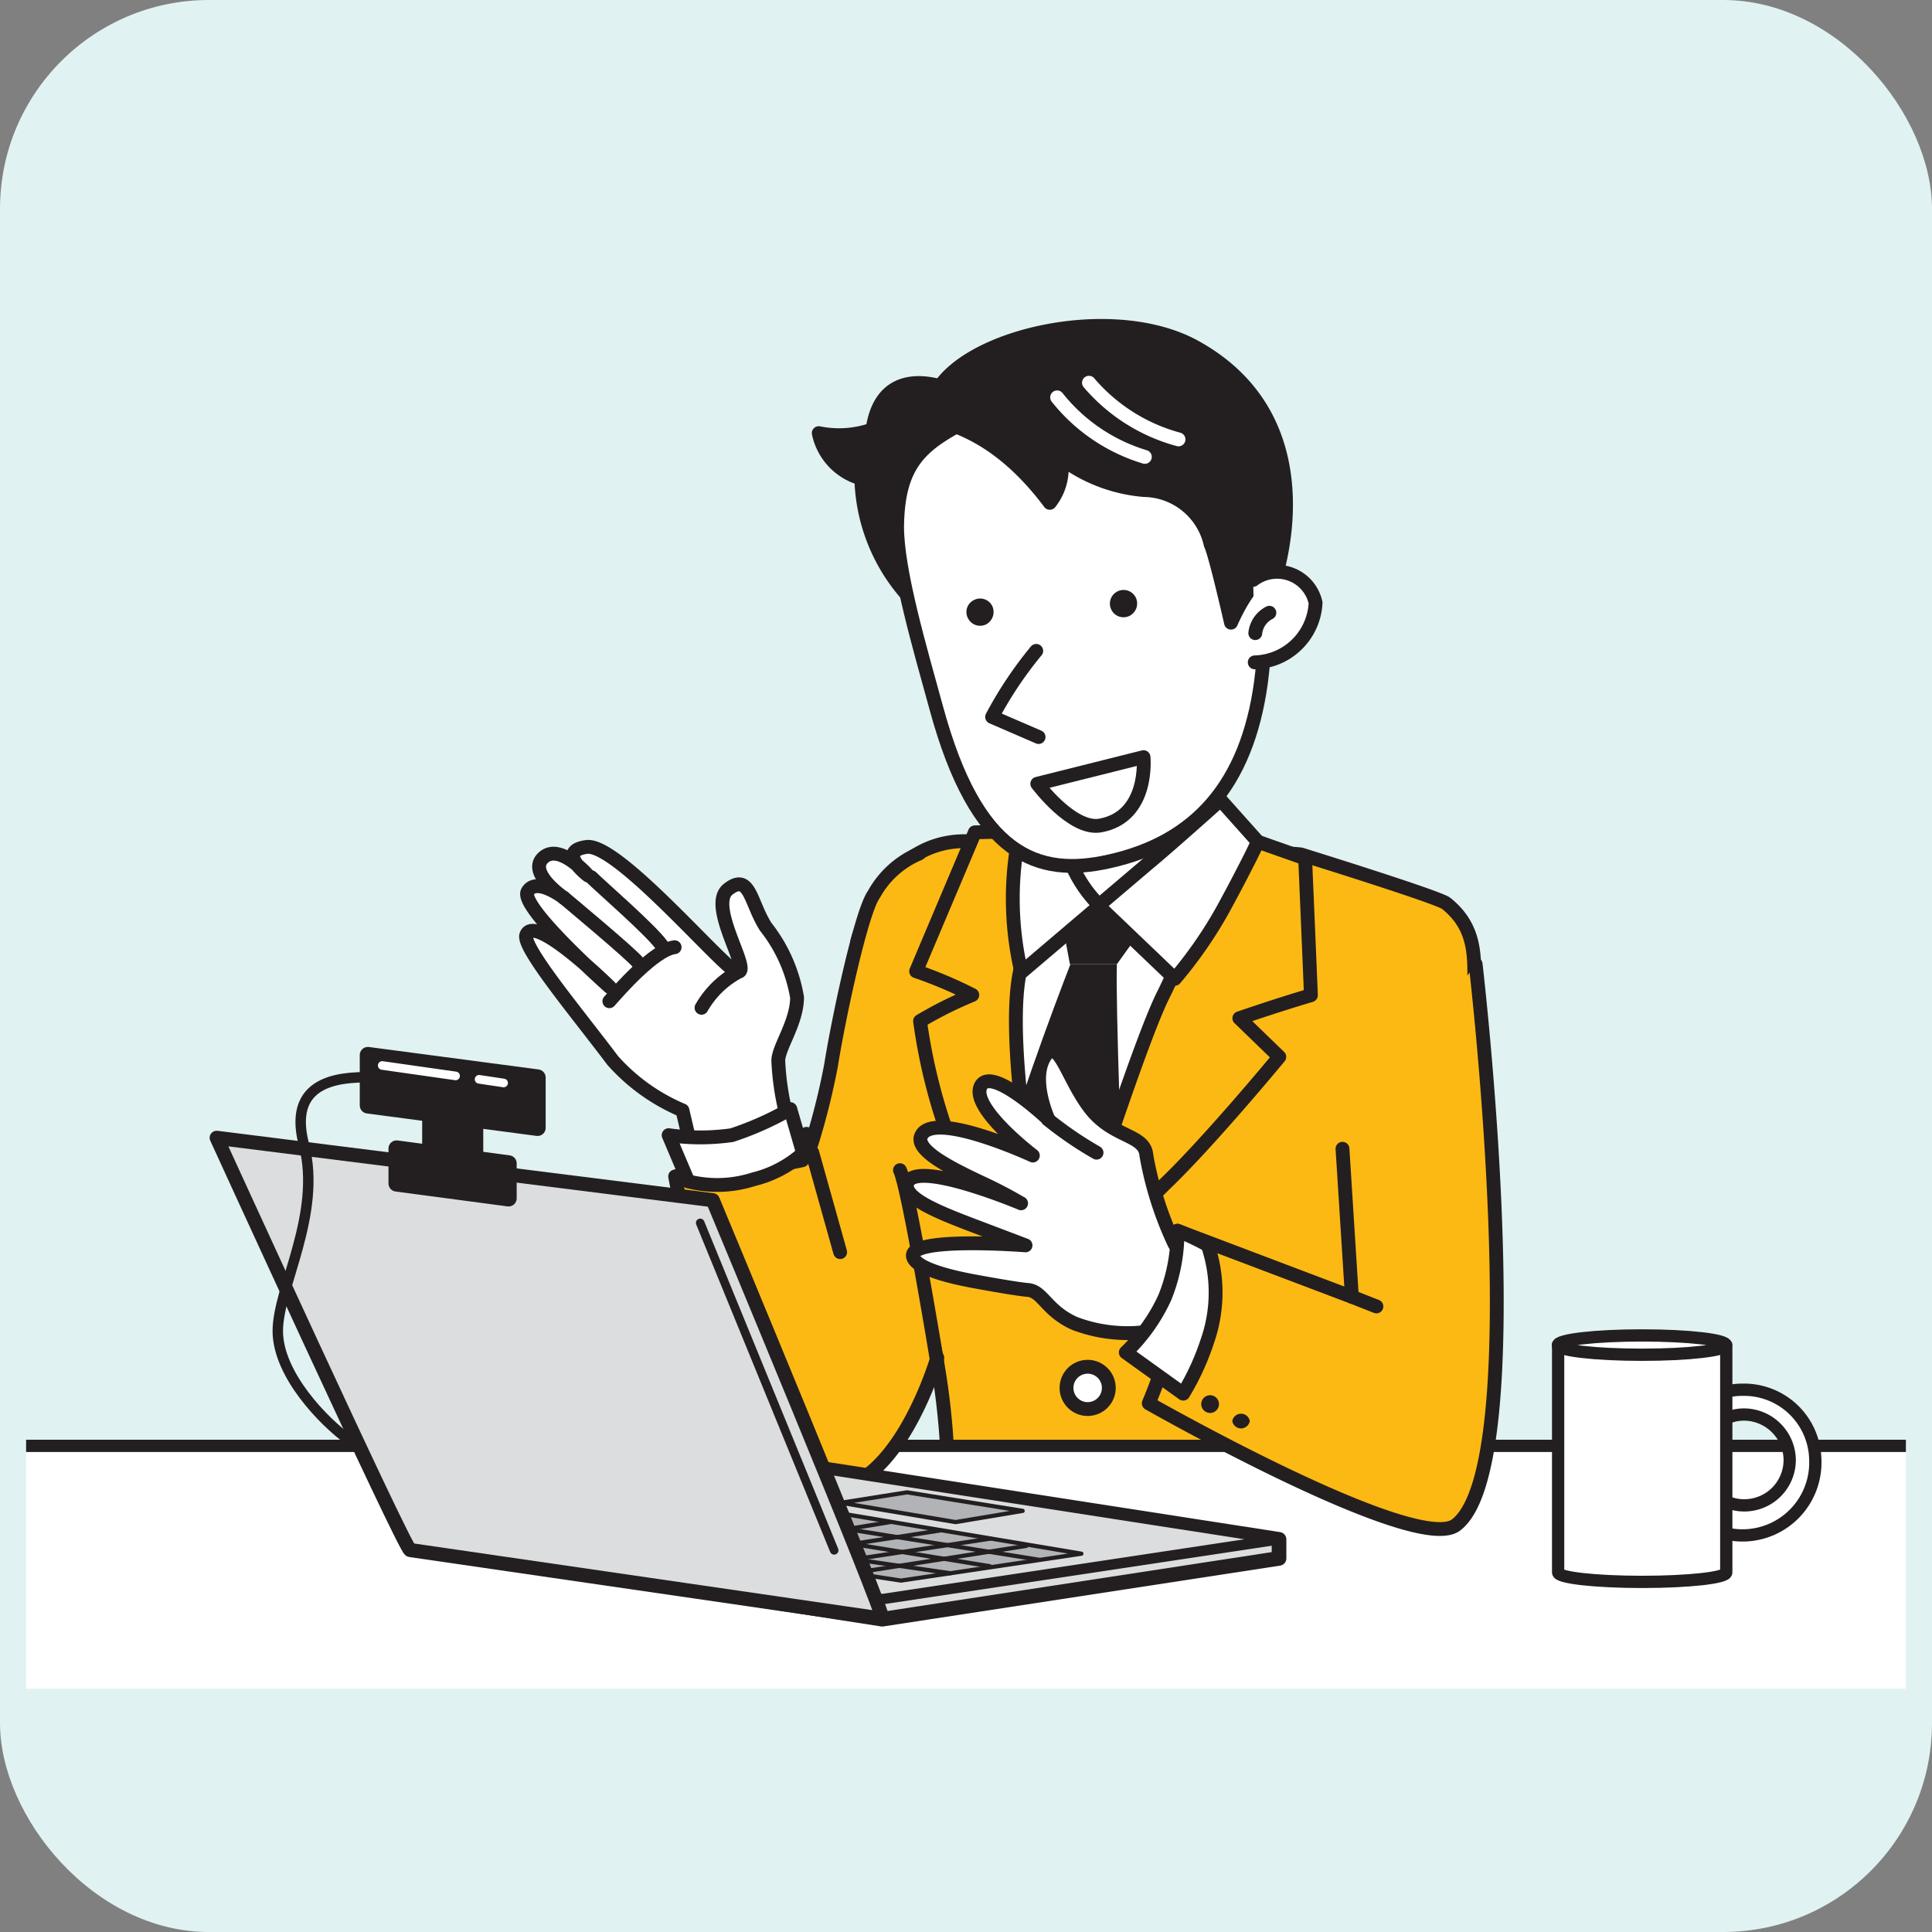
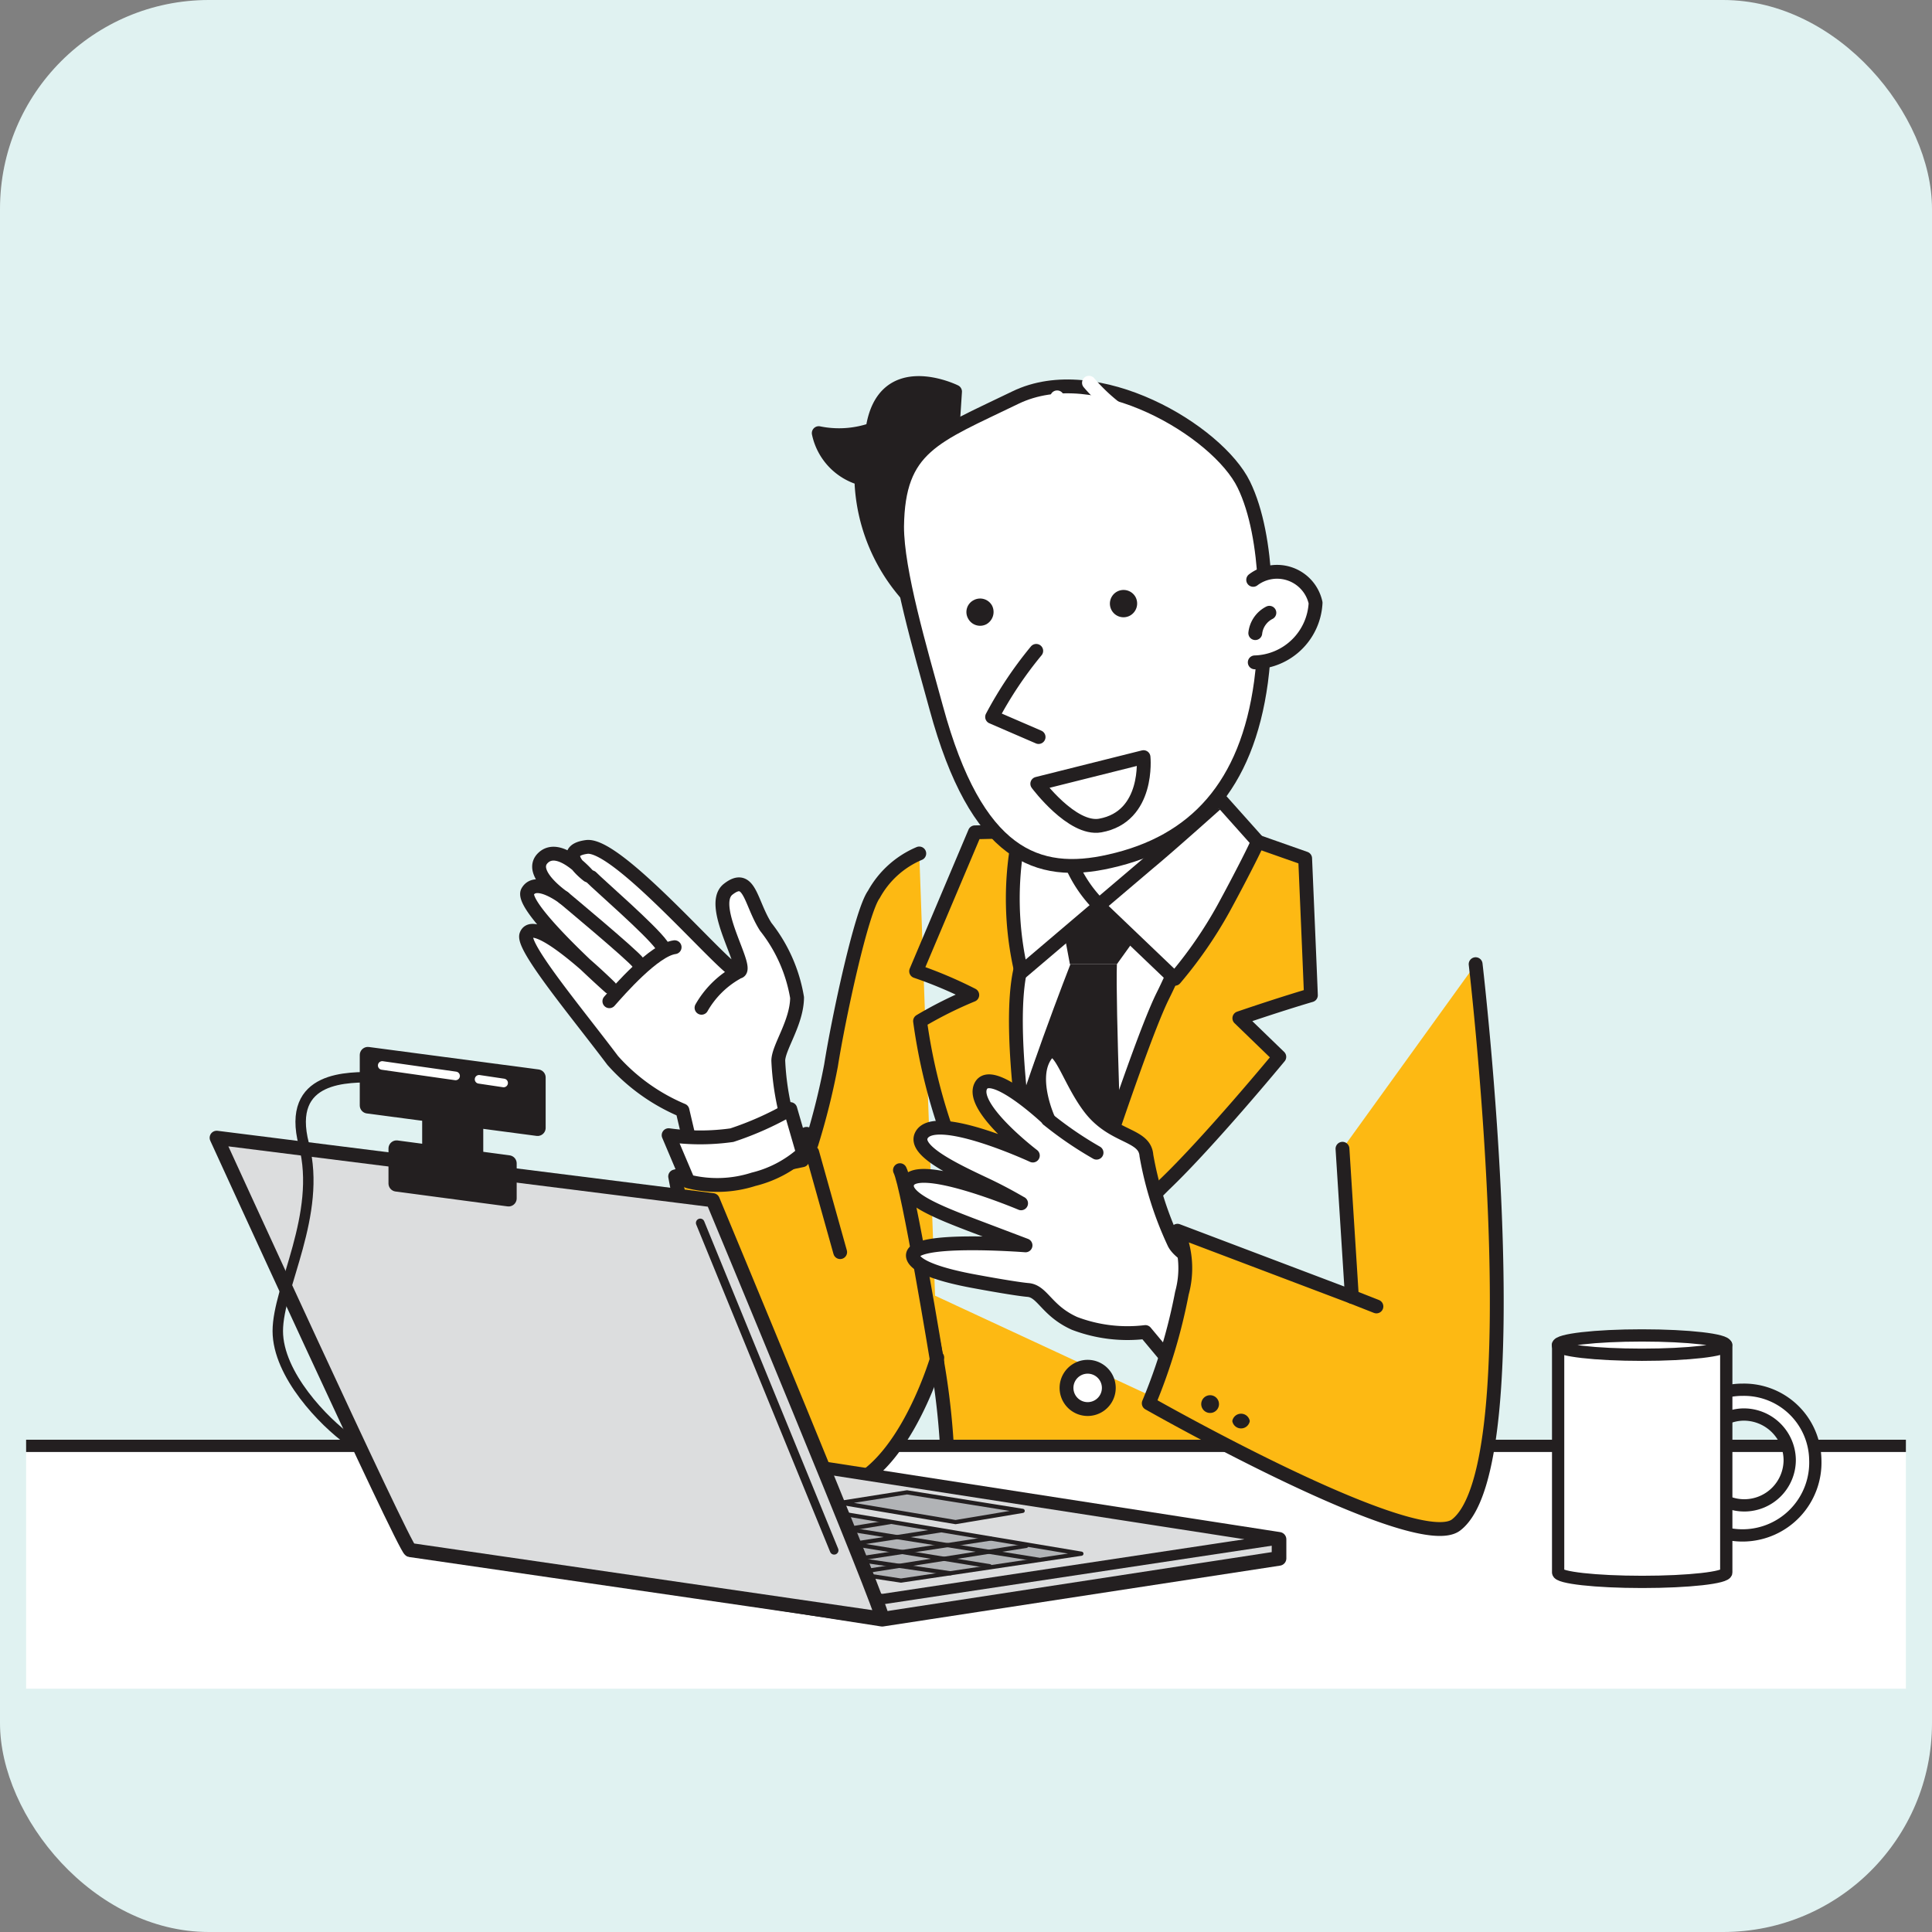
<svg xmlns="http://www.w3.org/2000/svg" viewBox="0 0 74 74">
  <rect x="0" y="0" width="74" height="74" fill="#808080" stroke="none" />
  <defs>
    <style>.cls-1,.cls-11,.cls-18,.cls-19,.cls-20,.cls-7{fill:none;}.cls-2{fill:#e0f2f1;}.cls-3{clip-path:url(#clip-path);}.cls-4{fill:#fdb913;}.cls-10,.cls-12,.cls-13,.cls-14,.cls-15,.cls-16,.cls-17,.cls-18,.cls-19,.cls-4,.cls-5,.cls-7,.cls-9{stroke:#231f20;}.cls-10,.cls-11,.cls-12,.cls-13,.cls-14,.cls-15,.cls-16,.cls-17,.cls-18,.cls-19,.cls-20,.cls-4,.cls-5,.cls-7,.cls-9{stroke-linecap:round;stroke-linejoin:round;}.cls-10,.cls-11,.cls-4,.cls-5,.cls-7{stroke-width:0.53px;}.cls-15,.cls-5,.cls-6,.cls-9{fill:#fff;}.cls-10,.cls-17,.cls-8{fill:#231f20;}.cls-9{stroke-width:0.47px;}.cls-11,.cls-20{stroke:#fff;}.cls-12,.cls-13,.cls-16{fill:#dcddde;}.cls-12{stroke-width:0.56px;}.cls-13,.cls-18{stroke-width:0.4px;}.cls-14{fill:#b1b3b6;}.cls-14,.cls-15{stroke-width:0.16px;}.cls-16{stroke-width:0.54px;}.cls-17{stroke-width:0.62px;}.cls-19,.cls-20{stroke-width:0.33px;}</style>
    <clipPath id="clip-path">
      <rect class="cls-1" x="1" y="9.31" width="72" height="55.37" />
    </clipPath>
  </defs>
  <g id="Layer_2" data-name="Layer 2">
    <g id="Layer_1-2" data-name="Layer 1">
      <rect class="cls-2" width="74" height="74" rx="8" />
      <g class="cls-3">
-         <path class="cls-4" d="M35.26,49.37a28.34,28.34,0,0,1,1.05,8.29c0,1.88,17.23,1.85,17.17,1.61a4.53,4.53,0,0,1,1.81-.6c.72-.48,1.53-18.58,1.24-20.19-.21-1.18.34-2.7-1.14-3.88-.3-.24-5.52-1.86-5.55-1.87-.49-.12-11-.21-12-.42-2.79-.56-4.36,1.56-5,3.73" />
+         <path class="cls-4" d="M35.26,49.37a28.34,28.34,0,0,1,1.05,8.29c0,1.88,17.23,1.85,17.17,1.61a4.53,4.53,0,0,1,1.81-.6" />
        <path class="cls-5" d="M46,27.47s-.28,3.93.76,5.54,1,1.57,1,1.57S43.32,40,41.19,39.67C38.4,39.3,38,34.85,38,34.85s1.24.22,2.37-2a8,8,0,0,0,.33-5.06" />
        <path class="cls-6" d="M38,34s10.7,1,10.38.87-8,15.06-8,15.06-4.09-7.6-3.59-9.49S38.36,34.78,38,34Z" />
        <path class="cls-7" d="M46.73,34S44.83,42.76,43,44.92a47.16,47.16,0,0,0-3,4c-2.33-5.46-.74-15.14-.67-15.13" />
        <path class="cls-8" d="M41,36.93s-1.92,4.91-2.63,7.7l1.92,4.75L43,45.61s-.28-7.26-.22-8.68Z" />
        <path class="cls-4" d="M50.21,38.12c0-.11-.22-5.24-.22-5.24l-2.84-1s-1.73,4.51-2.62,6.28C43.47,40.31,40.41,50,40.41,50a61,61,0,0,1,4.18-4.62C46.3,43.75,49,40.48,49,40.48L47.47,39C49.17,38.42,50.21,38.12,50.21,38.12Z" />
        <path class="cls-5" d="M42.47,53.16a.81.81,0,0,1-1.62,0,.81.81,0,1,1,1.62,0Z" />
        <rect class="cls-9" x="-5.13" y="55.38" width="83.97" height="12.12" />
        <path class="cls-4" d="M35.9,52s-1.57,5.41-4.51,5.06-3.62-2.6-3.93-3.89-1.6-8.11-1.6-8.11l5-1.37s-.05-.66.22.12a27.17,27.17,0,0,0,.75-3c.29-1.83,1.16-5.89,1.64-6.55a3.57,3.57,0,0,1,1.74-1.57h0" />
        <path class="cls-5" d="M30.73,44.44a10.32,10.32,0,0,1-.92-3.81c0-.51.71-1.45.72-2.42a5.94,5.94,0,0,0-1.2-2.71c-.59-.92-.61-2.09-1.44-1.44s1,3.28.33,3.16c-.46-.08-4.56-4.94-5.75-4.78s.05,1.09.05,1.09-1.08-1.26-1.71-.68.79,1.54.79,1.54-1.06-.82-1.39-.24,3.15,3.66,3.15,3.66-2.88-2.85-3.2-2c-.18.46,1.95,3,3.31,4.81a7.42,7.42,0,0,0,2.67,1.91l.64,2.73Z" />
        <path class="cls-5" d="M25.84,36.28c-.78.1-2.13,1.65-2.5,2.07" />
        <path class="cls-5" d="M21.6,34.39s2.63,2.19,2.84,2.48" />
        <path class="cls-5" d="M22.65,33.6c.29.3,2.26,2,2.69,2.6" />
        <path class="cls-5" d="M28.18,37.28a3.57,3.57,0,0,0-1.31,1.32" />
        <path class="cls-5" d="M25.61,43.48a8.67,8.67,0,0,0,2.42,0,12,12,0,0,0,2.24-1l.49,1.69a4.42,4.42,0,0,1-1.9,1,4.56,4.56,0,0,1-2.5.08Z" />
        <path class="cls-4" d="M39.06,37.24c.46-2.25,1.28-5.43,1.28-5.43l-3,.07L35.09,37.2a16.51,16.51,0,0,1,2.15.91,15.38,15.38,0,0,0-2,1,21.82,21.82,0,0,0,1.23,4.81A46.17,46.17,0,0,0,40.41,50S38.35,40.72,39.06,37.24Z" />
        <path class="cls-4" d="M35.9,52.2s-1.11-6.77-1.43-7.38" />
        <path class="cls-5" d="M49.28,50.24c-1-1-3.93-1.77-4.32-2.65a13.31,13.31,0,0,1-1.05-3.33c-.06-.83-1.27-.66-2.16-1.82S40.53,39.61,40,40.5s.16,2.38.16,2.38-2.21-2.1-2.6-1.27,2,2.65,2,2.65-3.78-1.75-4.27-.77c-.29.58,1.24,1.31,2.43,1.87.79.37,1.36.72,1.39.73s-4.2-1.77-4.37-.72c-.09.54,1.23,1.07,2.43,1.53l2.11.8s-4.48-.35-4.31.43c.09.41,1.18.73,2.31.94s1.85.32,2.11.34c.55.06.7.8,1.77,1.28a5.7,5.7,0,0,0,2.71.33l2.72,3.26s1.6.56,2.21-.55a6.81,6.81,0,0,0,.44-3.1" />
        <path class="cls-5" d="M40.14,42.88A14.06,14.06,0,0,0,42,44.15" />
        <path class="cls-4" d="M51.42,44l.36,5.67L45.1,47.14a3.59,3.59,0,0,1,.17,2.39A21.33,21.33,0,0,1,44,53.75s10.24,5.83,11.77,4.66c3-2.29.75-21.48.75-21.48" />
-         <path class="cls-5" d="M46.26,47.69a10.14,10.14,0,0,0-1.16-.55,6.61,6.61,0,0,1-.49,2.57,6.86,6.86,0,0,1-1.49,2.09l2.2,1.58a9.65,9.65,0,0,0,.92-2A5.64,5.64,0,0,0,46.26,47.69Z" />
        <polygon class="cls-8" points="40.54 34.58 44.31 34.8 42.78 36.93 40.98 36.93 40.54 34.58" />
        <path class="cls-5" d="M39,32.17l1.64-.94a5,5,0,0,0,1.48,3.46l-3,2.55A12.29,12.29,0,0,1,39,32.17Z" />
        <path class="cls-5" d="M42.07,34.69,45,37.49a16.42,16.42,0,0,0,1.86-2.69c.65-1.19,1.35-2.57,1.31-2.57l-1.42-1.59S44.8,32.39,44,33.05Z" />
        <path class="cls-10" d="M33.42,16.45a3.87,3.87,0,0,1-2.06.14A2.29,2.29,0,0,0,33,18.33v.23A7,7,0,0,0,36,23.9L36.58,15S33.83,13.64,33.42,16.45Z" />
        <path class="cls-5" d="M34.36,20.17c0,1.7.88,4.68,1.5,6.94,1.54,5.67,3.87,6.51,6.64,5.88,3.27-.73,5.26-2.89,5.8-6.87.26-2,.34-5.51-.66-7.56S42,13.72,38.89,15.23,34.4,17.11,34.36,20.17Z" />
-         <path class="cls-10" d="M48.74,22.46s2.36-6.26-3-9.19c-3.59-1.94-10.26,0-10.07,2.64,0,.35,2.16.17,4.54,3.35a2.12,2.12,0,0,0,.42-1.72,6.08,6.08,0,0,0,3.19,1.23,2.65,2.65,0,0,1,2.55,2.08c.19.39.78,3,.78,3s.72-1.68,1.28-1.64.34.26.34.26" />
        <path class="cls-5" d="M43.8,29s.23,2.28-1.66,2.62c-1.08.19-2.41-1.6-2.41-1.6Z" />
        <path class="cls-5" d="M48,22.21a1.51,1.51,0,0,1,2.39.88,2.4,2.4,0,0,1-2.33,2.28" />
        <path class="cls-5" d="M39.69,24.93A15,15,0,0,0,38,27.46l1.78.77" />
        <path class="cls-8" d="M43.5,22.88a.53.53,0,0,1-.22.7.52.52,0,0,1-.71-.22.52.52,0,0,1,.93-.48Z" />
        <path class="cls-8" d="M38,23.2a.54.54,0,0,1-.22.71.52.52,0,0,1-.7-.22.51.51,0,0,1,.21-.7A.52.52,0,0,1,38,23.2Z" />
        <path class="cls-5" d="M48.08,24.25a1,1,0,0,1,.54-.78" />
        <path class="cls-11" d="M41.71,14.66a6.85,6.85,0,0,0,3.43,2.17" />
        <path class="cls-11" d="M40.49,15.22a6.79,6.79,0,0,0,3.36,2.28" />
        <polygon class="cls-12" points="30.02 56.02 15.72 58.38 15.9 59.23 33.79 62.02 48.99 59.69 48.99 58.96 30.02 56.02" />
        <polygon class="cls-13" points="33.8 61.25 48.99 58.96 30.02 56.02 15.72 58.38 33.8 61.25" />
        <polygon class="cls-14" points="19.52 58.28 34.51 60.54 41.42 59.51 26.78 57.06 19.52 58.28" />
        <line class="cls-15" x1="23.74" y1="57.69" x2="37.91" y2="59.99" />
        <line class="cls-15" x1="21.33" y1="58.07" x2="36.4" y2="60.26" />
        <line class="cls-15" x1="39.31" y1="59.21" x2="32.57" y2="60.27" />
        <line class="cls-15" x1="37.94" y1="58.93" x2="30.85" y2="60.01" />
        <line class="cls-15" x1="25.51" y1="57.46" x2="39.78" y2="59.74" />
        <line class="cls-15" x1="36.01" y1="58.62" x2="28.8" y2="59.73" />
        <line class="cls-15" x1="34.09" y1="58.3" x2="27.15" y2="59.43" />
        <line class="cls-15" x1="32.18" y1="57.98" x2="25.1" y2="59.13" />
        <line class="cls-15" x1="30.28" y1="57.67" x2="23.12" y2="58.82" />
        <line class="cls-15" x1="28.38" y1="57.36" x2="21.37" y2="58.54" />
        <polygon class="cls-14" points="36.6 58.3 39.17 57.87 34.74 57.16 32.21 57.56 36.6 58.3" />
        <path class="cls-16" d="M8.3,43.58l19,2.39S34,62.05,33.79,62L15.71,59.37C15.5,59.33,8.3,43.58,8.3,43.58Z" />
        <polygon class="cls-17" points="20.59 43.2 14.09 42.34 14.09 40.41 20.59 41.27 20.59 43.2" />
        <polygon class="cls-17" points="18.2 44.12 16.48 43.89 16.48 42.55 18.2 42.78 18.2 44.12" />
        <polygon class="cls-17" points="19.48 45.9 15.19 45.33 15.19 43.99 19.48 44.56 19.48 45.9" />
        <path class="cls-18" d="M14.38,41.26c-1,0-3.44-.1-2.74,2.58s-1,5.47-1,7.14,1.77,3.49,2.74,4.18" />
        <line class="cls-19" x1="26.82" y1="46.84" x2="31.95" y2="59.38" />
        <line class="cls-20" x1="18.35" y1="41.34" x2="19.29" y2="41.48" />
        <line class="cls-20" x1="14.64" y1="40.81" x2="17.45" y2="41.21" />
        <path class="cls-9" d="M69.53,55.91a2.79,2.79,0,1,1-2.78-2.68A2.73,2.73,0,0,1,69.53,55.91Zm-2.78-1.73a1.74,1.74,0,1,0,1.8,1.73A1.76,1.76,0,0,0,66.75,54.18Z" />
        <path class="cls-9" d="M59.68,51.52v8.71s0,0,0,0c0,.2,1.44.36,3.22.36s3.22-.16,3.22-.36V51.52Z" />
        <ellipse class="cls-9" cx="62.89" cy="51.52" rx="3.22" ry="0.37" />
        <line class="cls-4" x1="31.11" y1="44.14" x2="32.18" y2="47.96" />
        <path class="cls-8" d="M46.69,53.77a.34.34,0,1,1-.34-.33A.34.34,0,0,1,46.69,53.77Z" />
        <path class="cls-8" d="M47.87,54.43a.34.34,0,0,1-.67,0,.34.34,0,0,1,.67,0Z" />
        <line class="cls-4" x1="51.78" y1="49.67" x2="52.72" y2="50.04" />
      </g>
    </g>
  </g>
</svg>